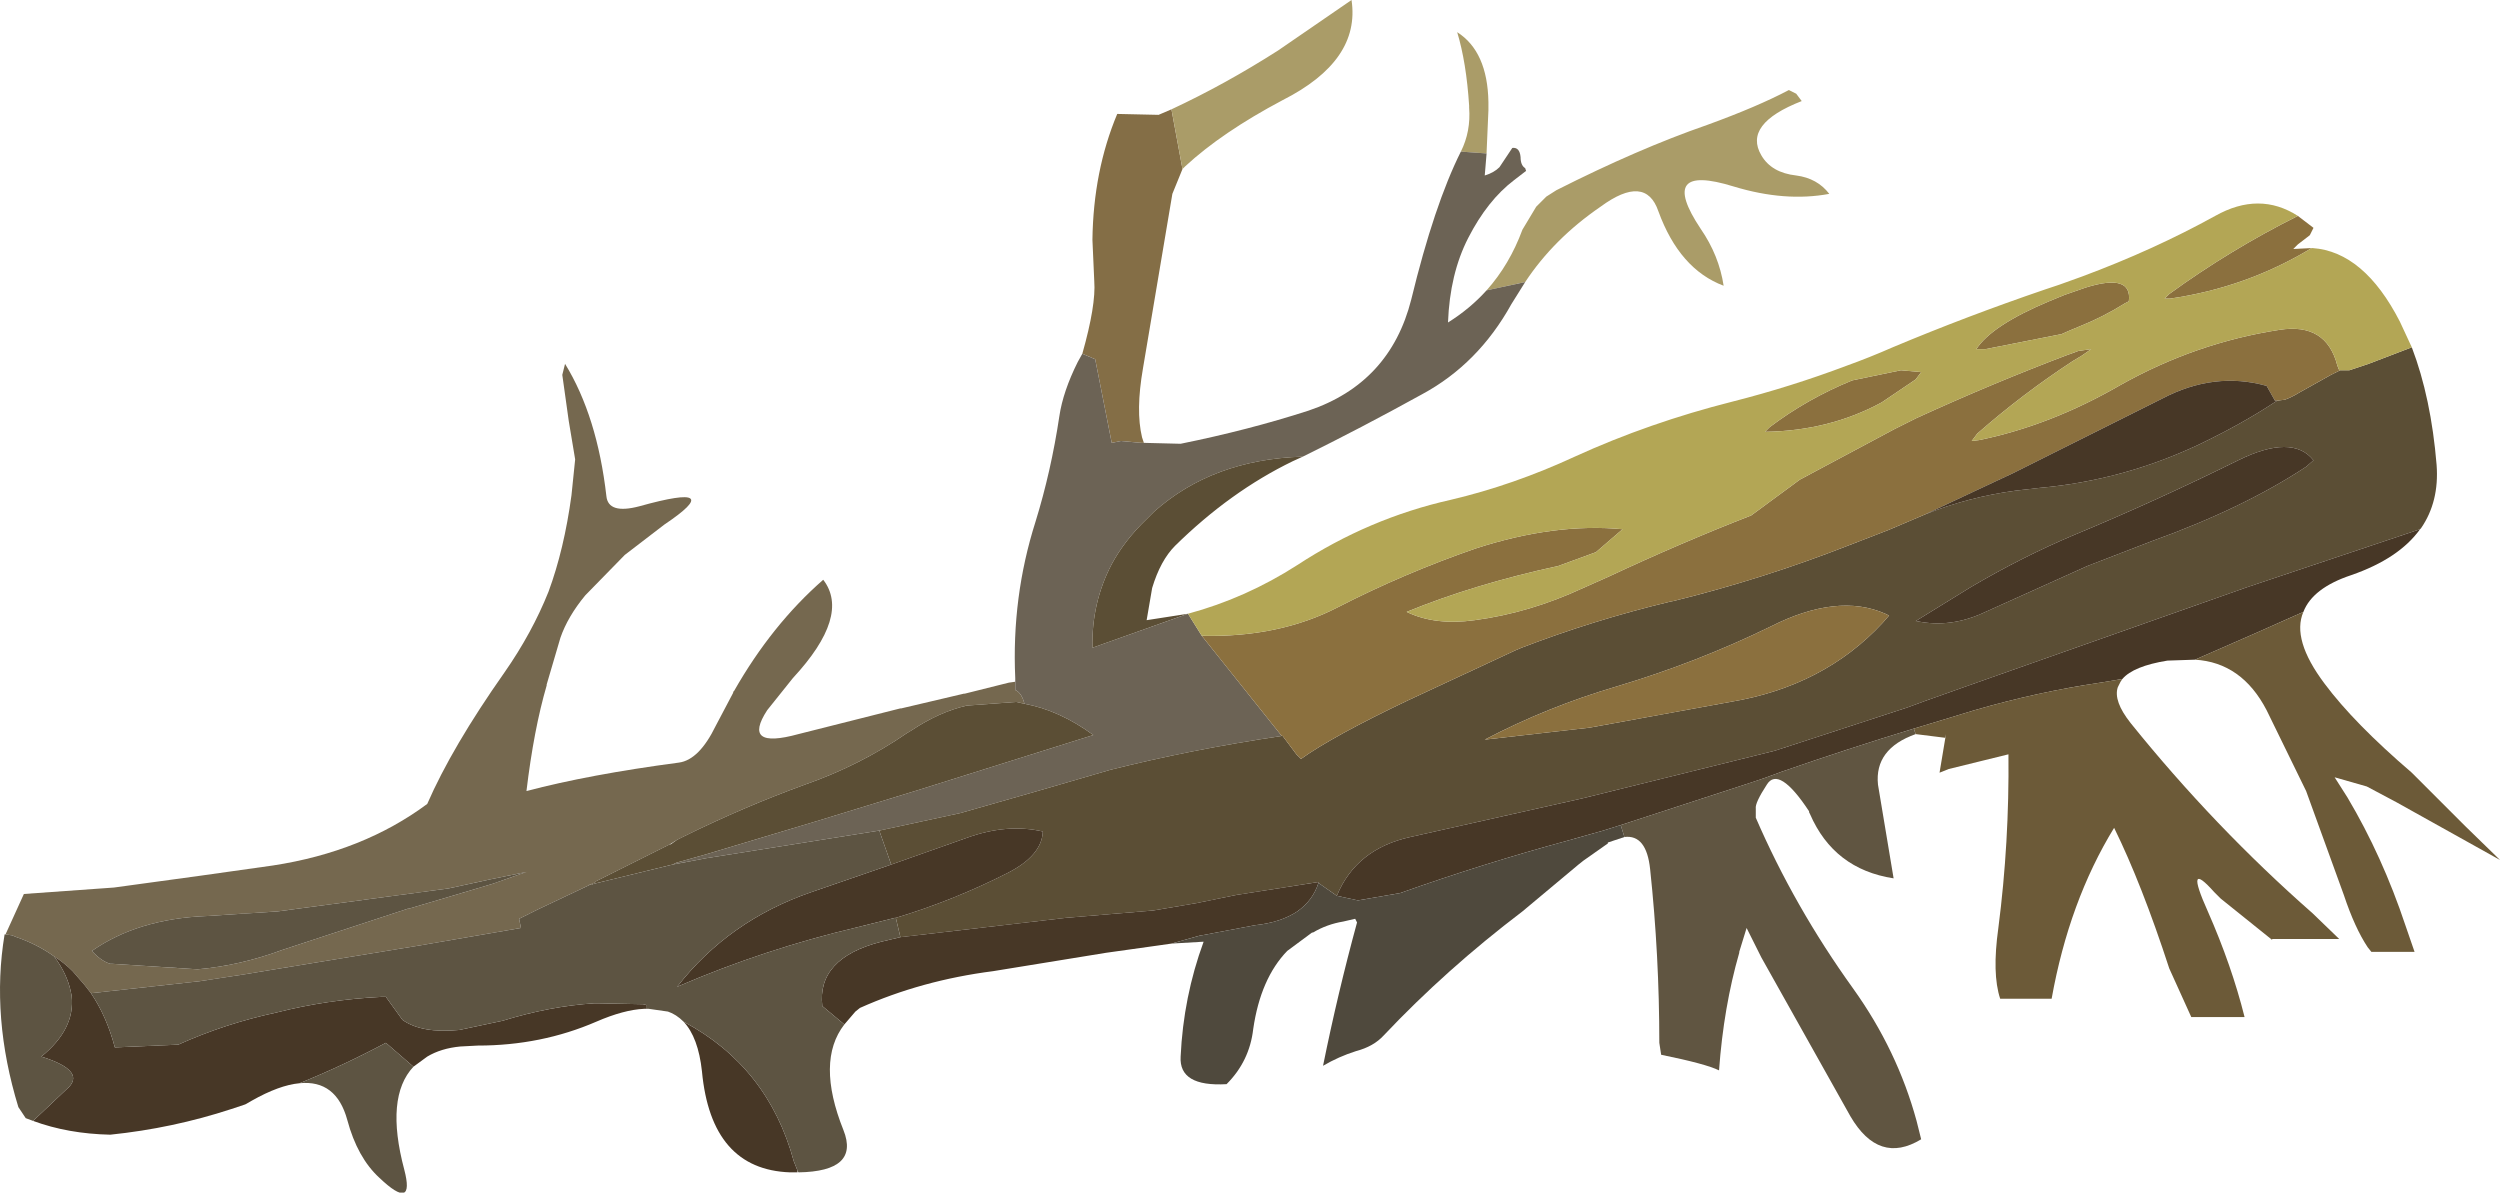
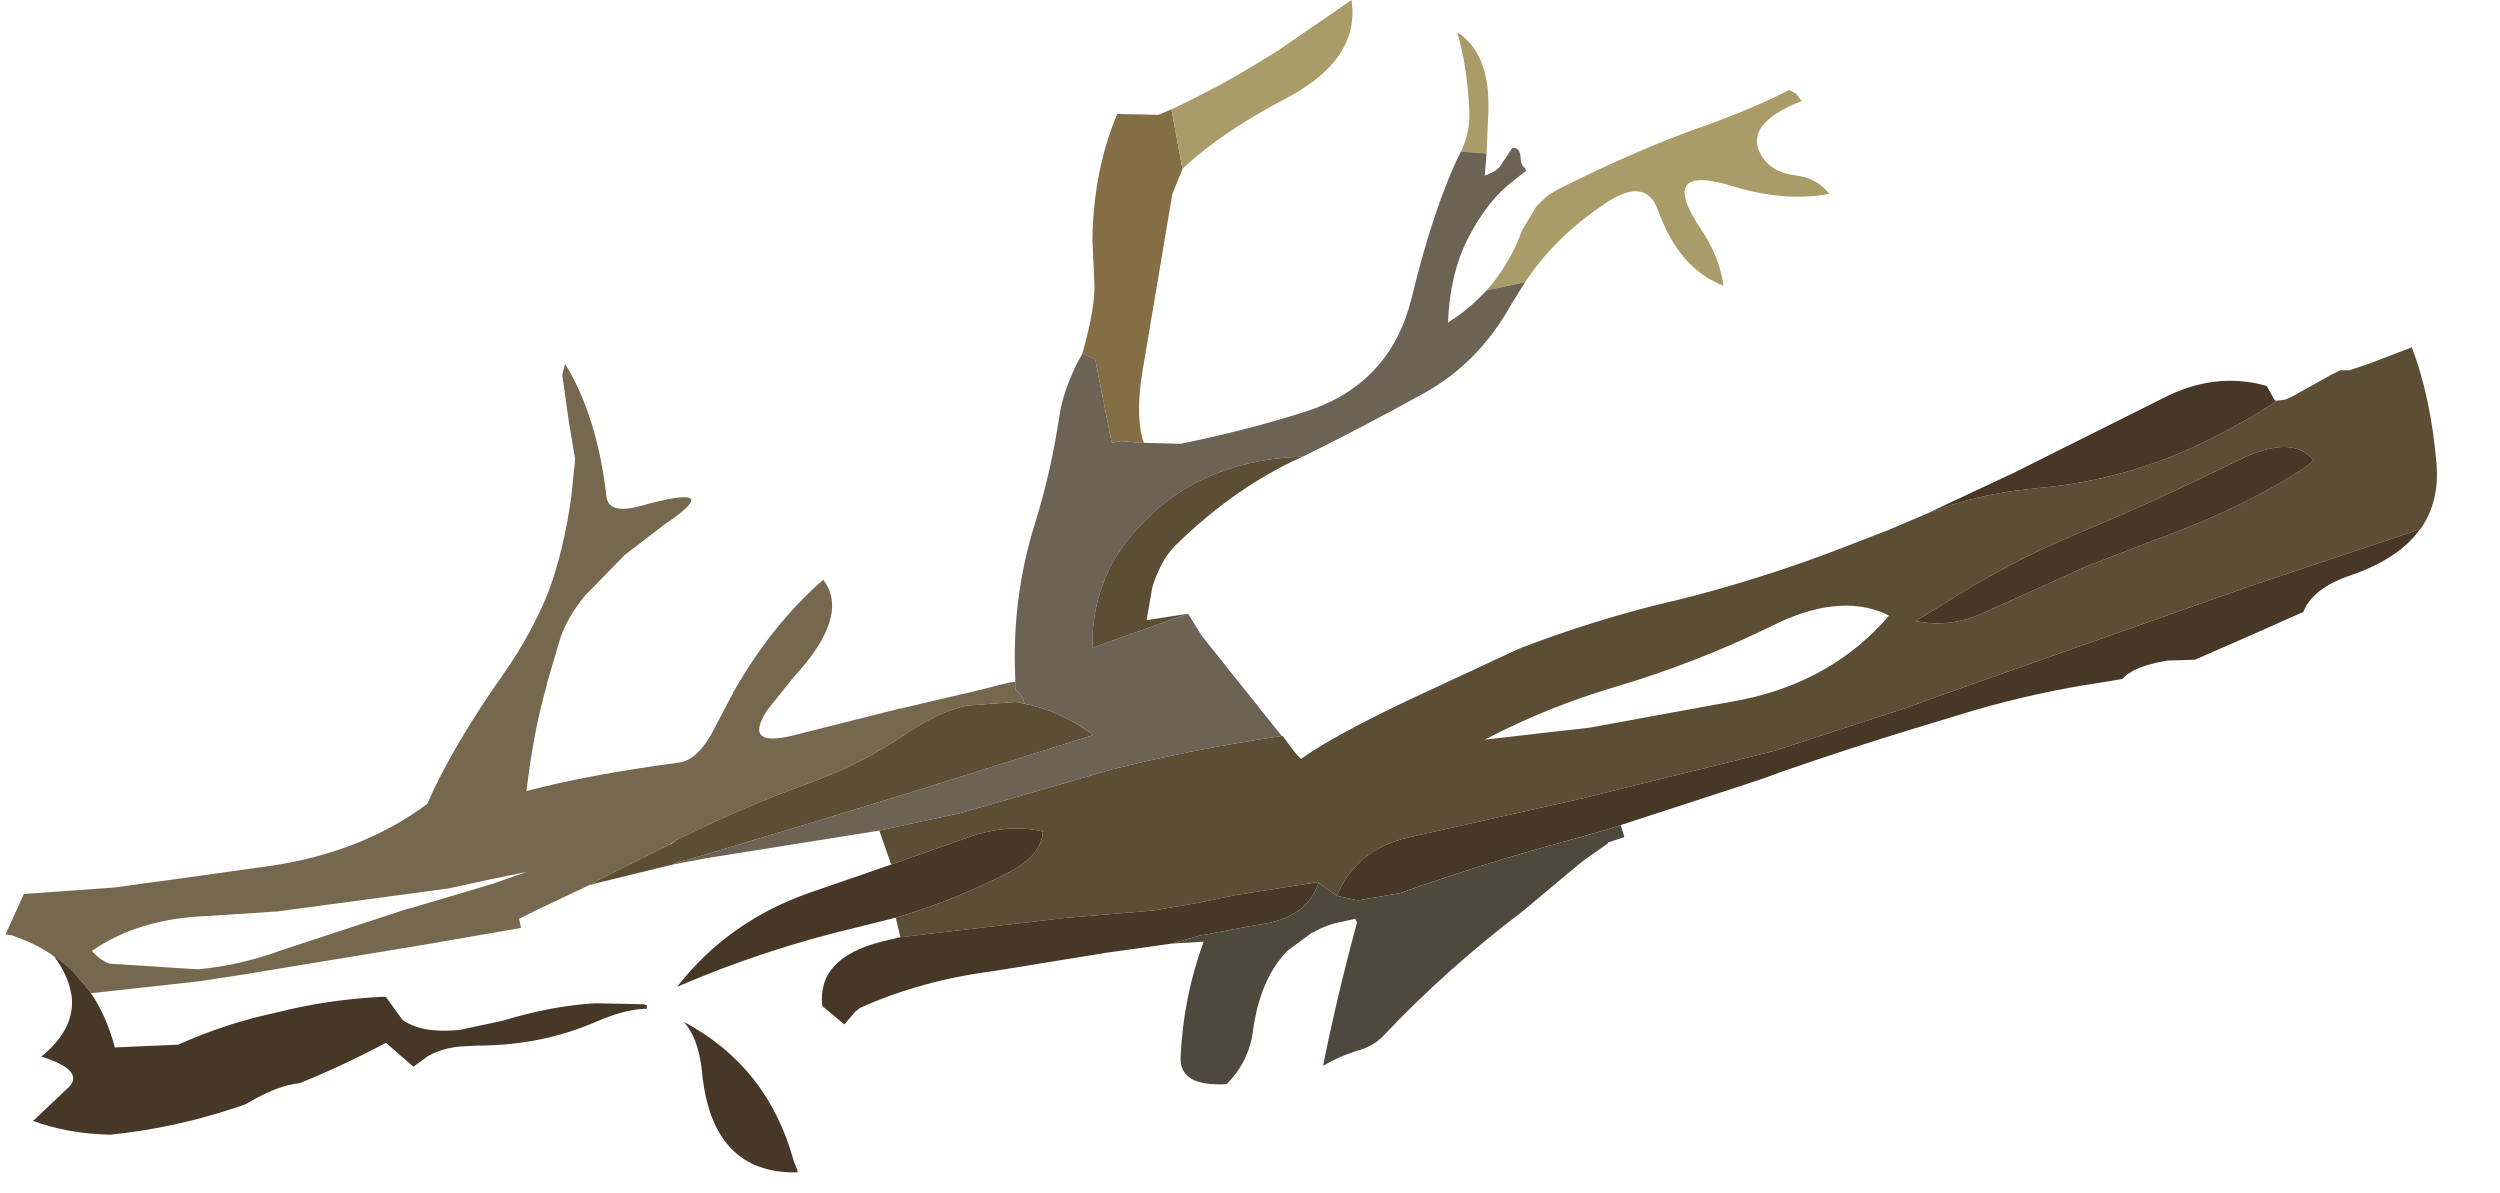
<svg xmlns="http://www.w3.org/2000/svg" height="64.9px" width="136.05px">
  <g transform="matrix(1.0, 0.0, 0.0, 1.0, 68.0, 32.45)">
    <path d="M-9.1 -13.2 Q-8.35 -15.85 -8.45 -17.15 L-8.55 -19.4 Q-8.5 -23.15 -7.2 -26.25 L-4.95 -26.2 -4.25 -26.5 -3.65 -23.25 -4.2 -21.9 -5.8 -12.4 Q-6.2 -10.1 -5.85 -8.65 L-5.75 -8.35 -5.9 -8.35 -7.0 -8.45 -7.5 -8.35 -8.4 -12.9 -9.1 -13.2" fill="#846e46" fill-rule="evenodd" stroke="none" />
    <path d="M-67.7 18.4 L-66.7 16.2 -61.8 15.85 -57.05 15.2 -53.15 14.65 Q-48.25 13.9 -44.75 11.3 -43.4 8.2 -40.55 4.15 -39.05 2.0 -38.15 -0.25 -37.3 -2.55 -36.9 -5.5 L-36.7 -7.45 -37.05 -9.55 -37.4 -12.05 -37.25 -12.65 Q-35.5 -9.8 -35.0 -5.45 -34.9 -4.45 -33.2 -4.9 -28.35 -6.25 -31.85 -3.9 L-34.0 -2.25 -36.15 -0.05 Q-37.1 1.1 -37.5 2.25 L-38.25 4.8 -38.25 4.85 Q-38.95 7.25 -39.35 10.6 -35.95 9.7 -31.05 9.05 -29.95 8.9 -29.05 7.05 L-28.1 5.25 -28.1 5.2 -28.05 5.15 Q-26.0 1.55 -23.2 -0.9 -21.7 1.05 -24.85 4.45 L-26.25 6.2 Q-27.65 8.35 -24.55 7.5 L-19.0 6.1 -18.95 6.1 -15.55 5.3 -15.5 5.3 -13.1 4.7 -12.75 4.65 -12.75 5.1 Q-12.4 5.25 -12.25 5.85 L-12.7 5.75 -15.4 5.95 Q-16.9 6.3 -18.4 7.3 L-18.65 7.45 Q-21.2 9.2 -24.2 10.25 -27.5 11.45 -30.75 13.05 L-31.15 13.25 -31.55 13.5 -33.45 14.45 -35.55 15.5 -35.6 15.55 -35.65 15.6 -35.7 15.6 -35.8 15.65 -35.9 15.7 -35.95 15.7 -36.0 15.75 -38.75 17.05 -38.85 17.1 -39.75 17.55 -39.65 18.05 -45.15 19.0 -53.35 20.35 -54.55 20.55 -57.15 20.95 -63.05 21.6 -63.4 21.15 -64.05 20.4 Q-64.5 19.95 -65.05 19.6 -65.95 18.95 -67.1 18.55 L-67.35 18.45 -67.7 18.4 M-57.25 20.3 Q-54.95 20.1 -52.65 19.25 L-45.8 17.0 -45.75 17.0 -43.55 16.35 -41.2 15.65 -39.35 15.0 -41.3 15.4 -43.6 15.9 -52.9 17.15 -56.75 17.4 Q-60.5 17.55 -63.0 19.3 -62.5 19.85 -62.0 20.0 L-61.9 20.0 -57.25 20.3" fill="#75684f" fill-rule="evenodd" stroke="none" />
    <path d="M12.9 -16.65 Q14.15 -18.05 14.85 -19.95 L15.6 -21.2 16.15 -21.75 16.7 -22.1 Q21.15 -24.35 24.9 -25.65 27.65 -26.65 29.35 -27.55 L29.75 -27.35 30.05 -26.95 Q26.85 -25.7 27.85 -24.0 28.4 -23.05 29.75 -22.9 30.9 -22.75 31.55 -21.9 29.15 -21.45 26.35 -22.3 22.15 -23.6 24.55 -20.0 25.55 -18.55 25.8 -16.9 23.4 -17.8 22.25 -20.95 21.55 -23.0 19.1 -21.2 16.55 -19.45 15.0 -17.1 L12.9 -16.65 M-4.25 -26.5 Q-1.35 -27.85 1.55 -29.7 L5.55 -32.45 Q6.05 -29.15 1.8 -27.0 -1.5 -25.25 -3.5 -23.4 L-3.65 -23.25 -4.25 -26.5 M11.5 -24.2 Q12.05 -25.3 11.95 -26.6 L11.95 -26.7 Q11.8 -29.05 11.3 -30.7 12.95 -29.65 13.0 -26.9 L13.0 -26.6 13.0 -26.45 12.9 -24.15 12.9 -24.1 11.5 -24.2" fill="#aa9c68" fill-rule="evenodd" stroke="none" />
    <path d="M15.0 -17.1 L14.25 -15.9 Q12.45 -12.65 9.4 -11.0 6.05 -9.15 2.9 -7.6 -2.0 -7.45 -5.2 -4.6 L-5.6 -4.2 Q-6.8 -3.05 -7.5 -1.75 -8.6 0.35 -8.55 2.8 L-3.35 0.95 -2.6 2.15 1.75 7.6 Q-3.25 8.35 -7.6 9.45 L-11.55 10.6 -15.75 11.8 -20.15 12.75 -29.55 14.25 -31.4 14.6 -31.2 14.5 -29.6 14.05 -23.6 12.25 -18.05 10.55 -8.5 7.55 Q-10.35 6.2 -12.25 5.85 -12.4 5.25 -12.75 5.1 L-12.75 4.65 -12.75 4.45 Q-12.95 0.05 -11.65 -4.05 -10.8 -6.8 -10.35 -9.8 -10.15 -11.15 -9.35 -12.75 L-9.1 -13.2 -8.4 -12.9 -7.5 -8.35 -7.0 -8.45 -5.9 -8.35 -5.75 -8.35 -3.75 -8.3 Q-0.05 -9.05 3.2 -10.1 7.65 -11.6 8.8 -16.15 10.05 -21.3 11.5 -24.2 L12.9 -24.1 12.8 -22.9 Q13.3 -23.05 13.6 -23.35 L14.3 -24.4 Q14.7 -24.45 14.75 -23.9 14.75 -23.45 15.0 -23.3 L15.05 -23.15 14.4 -22.65 Q12.95 -21.55 11.9 -19.5 10.9 -17.55 10.8 -14.9 12.0 -15.65 12.9 -16.65 L15.0 -17.1" fill="#6c6355" fill-rule="evenodd" stroke="none" />
    <path d="M2.9 -7.6 L2.35 -7.35 Q-1.05 -5.7 -4.05 -2.75 -4.85 -1.95 -5.3 -0.45 L-5.6 1.3 -3.35 0.95 -8.55 2.8 Q-8.6 0.35 -7.5 -1.75 -6.8 -3.05 -5.6 -4.2 L-5.2 -4.6 Q-2.0 -7.45 2.9 -7.6 M63.25 -13.55 Q64.3 -10.8 64.6 -7.15 64.75 -5.15 63.75 -3.7 L63.7 -3.65 54.3 -0.5 45.8 2.5 39.0 4.9 36.75 5.7 35.8 6.05 28.6 8.4 27.6 8.65 18.1 11.0 8.75 13.1 Q5.8 13.75 4.75 16.3 L3.75 15.6 3.75 15.55 -0.7 16.25 -2.9 16.7 -5.25 17.1 -10.0 17.5 -19.0 18.55 -19.25 17.5 Q-16.1 16.55 -13.15 15.05 -11.3 14.1 -11.25 12.8 -13.2 12.35 -15.4 13.15 L-19.5 14.6 -20.15 12.75 -15.75 11.8 -11.55 10.6 -7.6 9.45 Q-3.25 8.35 1.75 7.6 L1.8 7.6 2.55 8.6 2.8 8.85 Q4.55 7.6 8.65 5.65 L14.45 2.95 14.8 2.8 Q18.7 1.3 22.85 0.3 L23.1 0.25 Q27.95 -0.95 32.55 -2.75 L34.75 -3.6 36.75 -4.45 Q39.1 -5.4 41.7 -5.75 L43.0 -5.9 Q47.5 -6.3 51.65 -8.25 54.05 -9.4 55.85 -10.6 L55.95 -10.65 56.35 -10.7 Q56.75 -10.85 57.15 -11.1 L58.85 -12.05 59.35 -12.3 59.85 -12.3 60.9 -12.65 63.25 -13.55 M45.6 -1.65 L49.1 -3.0 Q54.1 -4.8 57.5 -7.05 L57.9 -7.4 Q56.75 -8.85 53.8 -7.4 49.35 -5.2 44.9 -3.35 42.05 -2.15 39.25 -0.5 L36.25 1.35 36.3 1.35 Q38.15 1.75 40.05 0.85 L45.6 -1.65 M34.8 1.05 L34.6 0.95 Q32.0 -0.2 28.35 1.65 24.35 3.6 20.0 4.9 16.25 6.0 12.8 7.8 L18.5 7.15 26.15 5.75 Q31.25 4.9 34.45 1.45 L34.8 1.05 M-12.25 5.85 Q-10.35 6.2 -8.5 7.55 L-18.05 10.55 -23.6 12.25 -29.6 14.05 -31.2 14.5 -31.4 14.6 -35.7 15.65 -35.8 15.7 -35.9 15.7 -36.0 15.75 -35.95 15.7 -35.9 15.7 -35.8 15.65 -35.7 15.6 -35.65 15.6 -35.6 15.55 -35.55 15.5 -33.45 14.45 -31.55 13.5 -31.5 13.5 -31.15 13.25 -30.75 13.05 Q-27.5 11.45 -24.2 10.25 -21.2 9.2 -18.65 7.45 L-18.4 7.3 Q-16.9 6.3 -15.4 5.95 L-12.7 5.75 -12.25 5.85" fill="#5b4e35" fill-rule="evenodd" stroke="none" />
-     <path d="M57.05 -20.7 L57.9 -20.05 57.7 -19.65 57.05 -19.15 56.8 -18.9 57.8 -18.95 Q54.25 -16.8 50.1 -16.2 L49.8 -16.2 50.05 -16.45 Q53.35 -18.85 57.05 -20.7 M-2.6 2.15 Q1.6 2.25 4.8 0.6 8.4 -1.25 12.3 -2.6 16.6 -4.0 20.3 -3.65 L18.85 -2.4 16.8 -1.65 Q12.2 -0.65 8.55 0.85 10.1 1.6 12.25 1.3 15.25 0.9 18.15 -0.45 L19.5 -1.05 Q23.45 -2.9 27.3 -4.4 L29.95 -6.35 35.1 -9.1 36.3 -9.7 Q40.45 -11.6 44.55 -13.15 L44.7 -13.2 45.1 -13.35 45.8 -13.45 45.3 -13.1 44.8 -12.8 Q42.05 -11.0 39.6 -8.85 L39.3 -8.45 39.7 -8.5 Q43.6 -9.3 47.4 -11.5 51.5 -13.8 56.05 -14.5 58.6 -14.9 59.2 -12.55 L59.3 -12.3 59.35 -12.3 58.85 -12.05 57.15 -11.1 Q56.75 -10.85 56.35 -10.7 L55.95 -10.65 55.8 -10.65 55.35 -11.45 Q52.5 -12.25 49.65 -10.75 L41.55 -6.7 36.75 -4.45 34.75 -3.6 32.55 -2.75 Q27.95 -0.95 23.1 0.25 L22.85 0.3 Q18.7 1.3 14.8 2.8 L14.45 2.95 8.65 5.65 Q4.55 7.6 2.8 8.85 L2.55 8.6 1.8 7.6 1.75 7.6 -2.6 2.15 M39.55 -13.45 Q40.4 -14.75 43.5 -16.05 L44.35 -16.4 45.5 -16.8 Q48.05 -17.6 47.85 -16.05 L47.65 -15.95 Q46.45 -15.2 45.2 -14.7 L44.6 -14.45 44.15 -14.25 44.1 -14.25 40.05 -13.45 39.55 -13.45 M28.05 -8.95 L28.3 -9.2 Q30.35 -10.75 32.8 -11.75 L35.45 -12.3 36.55 -12.2 36.25 -11.8 34.4 -10.55 Q31.55 -9.0 28.05 -8.95 M34.8 1.05 L34.45 1.45 Q31.25 4.9 26.15 5.75 L18.5 7.15 12.8 7.8 Q16.25 6.0 20.0 4.9 24.35 3.6 28.35 1.65 32.0 -0.2 34.6 0.95 L34.8 1.05" fill="#8b703e" fill-rule="evenodd" stroke="none" />
-     <path d="M-3.35 0.95 Q-0.2 0.1 2.6 -1.7 6.5 -4.25 10.95 -5.25 14.35 -6.05 17.7 -7.6 21.75 -9.45 26.3 -10.6 29.45 -11.4 32.5 -12.55 33.75 -13.0 35.0 -13.55 39.05 -15.25 43.3 -16.7 L44.05 -16.95 45.3 -17.4 Q49.2 -18.85 52.55 -20.7 54.95 -22.05 57.05 -20.7 53.35 -18.85 50.05 -16.45 L49.8 -16.2 50.1 -16.2 Q54.25 -16.8 57.8 -18.95 L57.85 -18.95 Q60.65 -18.75 62.6 -14.95 L63.25 -13.55 60.9 -12.65 59.85 -12.3 59.35 -12.3 59.3 -12.3 59.2 -12.55 Q58.6 -14.9 56.05 -14.5 51.5 -13.8 47.4 -11.5 43.6 -9.3 39.7 -8.5 L39.3 -8.45 39.6 -8.85 Q42.05 -11.0 44.8 -12.8 L45.3 -13.1 45.8 -13.45 45.1 -13.35 44.7 -13.2 44.55 -13.15 Q40.45 -11.6 36.3 -9.7 L35.1 -9.1 29.95 -6.35 27.3 -4.4 Q23.45 -2.9 19.5 -1.05 L18.15 -0.45 Q15.25 0.9 12.25 1.3 10.1 1.6 8.55 0.85 12.2 -0.65 16.8 -1.65 L18.85 -2.4 20.3 -3.65 Q16.6 -4.0 12.3 -2.6 8.4 -1.25 4.8 0.6 1.6 2.25 -2.6 2.15 L-3.35 0.95 M39.55 -13.45 L40.05 -13.45 44.1 -14.25 44.15 -14.25 44.6 -14.45 45.2 -14.7 Q46.45 -15.2 47.65 -15.95 L47.85 -16.05 Q48.05 -17.6 45.5 -16.8 L44.35 -16.4 43.5 -16.05 Q40.4 -14.75 39.55 -13.45 M28.05 -8.95 Q31.55 -9.0 34.4 -10.55 L36.25 -11.8 36.55 -12.2 35.45 -12.3 32.8 -11.75 Q30.35 -10.75 28.3 -9.2 L28.05 -8.95" fill="#b3a655" fill-rule="evenodd" stroke="none" />
    <path d="M63.7 -3.65 Q62.55 -2.05 59.95 -1.15 57.85 -0.45 57.35 0.85 L54.65 2.05 51.45 3.45 49.95 3.5 Q48.1 3.8 47.5 4.5 L47.2 4.55 46.3 4.7 Q42.9 5.2 39.45 6.2 L37.15 6.9 36.15 7.2 Q32.55 8.3 28.95 9.55 L28.0 9.9 26.95 10.25 20.2 12.45 19.25 12.75 17.3 13.3 Q12.7 14.55 8.2 16.15 L5.9 16.55 4.75 16.3 Q5.8 13.75 8.75 13.1 L18.1 11.0 27.6 8.65 28.6 8.4 35.8 6.05 36.75 5.7 39.0 4.9 45.8 2.5 54.3 -0.5 63.7 -3.65 M-4.25 18.9 L-4.95 19.0 -7.8 19.4 -13.95 20.4 Q-17.85 20.9 -21.2 22.4 L-21.45 22.6 -22.05 23.3 -23.25 22.3 Q-23.55 19.7 -20.05 18.8 L-19.0 18.55 -10.0 17.5 -5.25 17.1 -2.9 16.7 -0.7 16.25 3.75 15.55 3.75 15.6 Q3.45 16.55 2.6 17.15 1.7 17.75 0.3 17.9 L-2.6 18.45 -2.65 18.45 -4.25 18.9 M-24.6 31.25 L-24.6 31.35 -25.0 31.35 Q-29.3 31.2 -29.8 25.85 -30.0 24.0 -30.8 23.15 -26.2 25.6 -24.8 30.75 L-24.6 31.25 M-32.8 22.45 L-32.95 22.45 Q-34.05 22.5 -35.55 23.15 -38.55 24.45 -42.0 24.45 L-42.95 24.5 Q-44.0 24.6 -44.75 25.05 L-45.5 25.6 -47.0 24.3 Q-49.35 25.55 -51.7 26.5 -52.8 26.6 -54.3 27.45 L-54.65 27.65 -55.4 27.9 Q-58.6 28.95 -62.0 29.3 -64.3 29.25 -66.2 28.55 L-64.4 26.85 Q-63.2 25.85 -65.75 25.05 -63.9 23.55 -64.1 21.75 L-64.15 21.5 Q-64.35 20.55 -65.05 19.6 -64.5 19.95 -64.05 20.4 L-63.4 21.15 -63.05 21.6 Q-62.2 22.85 -61.75 24.55 L-58.3 24.4 Q-55.75 23.25 -52.95 22.65 -50.2 21.95 -47.25 21.8 L-47.0 21.8 -46.1 23.05 Q-45.05 23.8 -43.0 23.6 L-40.65 23.1 Q-38.05 22.3 -35.65 22.15 L-35.55 22.15 -35.5 22.15 -33.0 22.2 -32.8 22.25 -32.8 22.45 M36.75 -4.45 L41.55 -6.7 49.65 -10.75 Q52.5 -12.25 55.35 -11.45 L55.8 -10.65 55.95 -10.65 55.85 -10.6 Q54.05 -9.4 51.65 -8.25 47.5 -6.3 43.0 -5.9 L41.7 -5.75 Q39.1 -5.4 36.75 -4.45 M45.6 -1.65 L40.05 0.85 Q38.15 1.75 36.3 1.35 L36.25 1.35 39.25 -0.5 Q42.05 -2.15 44.9 -3.35 49.35 -5.2 53.8 -7.4 56.75 -8.85 57.9 -7.4 L57.5 -7.05 Q54.1 -4.8 49.1 -3.0 L45.6 -1.65 M-19.25 17.5 L-19.3 17.5 -20.3 17.75 -21.3 18.0 Q-26.4 19.2 -31.15 21.25 -28.35 17.65 -23.85 16.1 L-19.5 14.6 -15.4 13.15 Q-13.2 12.35 -11.25 12.8 -11.3 14.1 -13.15 15.05 -16.1 16.55 -19.25 17.5" fill="#473726" fill-rule="evenodd" stroke="none" />
-     <path d="M57.35 0.85 Q56.7 2.35 58.5 4.75 60.1 6.9 63.25 9.6 L66.15 12.5 68.05 14.35 62.4 11.2 60.8 10.35 59.05 9.85 59.75 10.95 Q61.65 14.15 62.9 17.9 L63.4 19.35 61.05 19.35 60.85 19.1 Q60.15 18.05 59.55 16.25 L57.5 10.6 55.35 6.2 Q54.0 3.6 51.45 3.45 L54.65 2.05 57.35 0.85 M47.5 4.5 L47.4 4.65 47.25 4.95 Q47.0 5.7 47.95 6.9 52.5 12.55 57.85 17.25 L59.3 18.65 55.65 18.65 55.65 18.7 52.85 16.45 52.5 16.1 Q50.85 14.25 52.15 17.15 53.45 20.1 54.15 22.9 L51.25 22.9 50.05 20.25 Q48.55 15.65 47.05 12.6 44.6 16.6 43.65 21.9 L40.85 21.9 Q40.4 20.55 40.75 18.05 41.35 13.4 41.3 8.6 L38.05 9.4 37.55 9.6 37.9 7.5 37.85 7.7 36.25 7.5 36.15 7.2 37.15 6.9 39.45 6.2 Q42.9 5.2 46.3 4.7 L47.2 4.55 47.5 4.5" fill="#6c5a38" fill-rule="evenodd" stroke="none" />
-     <path d="M36.25 7.5 Q34.0 8.3 34.2 10.25 L35.05 15.35 Q31.8 14.85 30.5 11.85 L30.45 11.75 30.45 11.7 Q28.8 9.2 28.15 10.25 27.5 11.25 27.55 11.55 L27.55 12.05 Q29.65 16.9 32.85 21.35 35.25 24.7 36.3 28.55 L36.55 29.55 Q34.25 30.95 32.7 28.3 L27.85 19.65 27.05 18.05 26.65 19.35 26.65 19.4 Q25.8 22.35 25.55 25.8 24.85 25.45 22.4 24.95 L22.3 24.3 Q22.3 19.55 21.8 14.85 21.6 12.95 20.4 13.1 L20.2 12.45 26.95 10.25 28.0 9.9 28.95 9.55 Q32.55 8.3 36.15 7.2 L36.25 7.5" fill="#605541" fill-rule="evenodd" stroke="none" />
    <path d="M20.4 13.1 L19.5 13.4 19.5 13.45 18.15 14.4 17.9 14.6 14.85 17.15 Q10.7 20.3 7.3 23.9 6.75 24.5 5.8 24.75 4.85 25.05 4.0 25.55 4.8 21.6 5.85 17.75 L5.75 17.55 5.1 17.7 Q4.2 17.85 3.45 18.3 L3.4 18.3 2.05 19.3 Q0.6 20.8 0.2 23.55 0.0 25.3 -1.25 26.55 -3.85 26.7 -3.75 25.05 -3.6 21.8 -2.5 18.8 L-2.55 18.8 -4.25 18.9 -2.65 18.45 -2.6 18.45 0.3 17.9 Q1.7 17.75 2.6 17.15 3.45 16.55 3.75 15.6 L4.75 16.3 5.9 16.55 8.2 16.15 Q12.7 14.55 17.3 13.3 L19.25 12.75 20.2 12.45 20.4 13.1" fill="#4f493d" fill-rule="evenodd" stroke="none" />
-     <path d="M-22.05 23.3 Q-23.6 25.3 -22.1 29.05 -21.2 31.3 -24.55 31.35 L-24.6 31.25 -24.8 30.75 Q-26.2 25.6 -30.8 23.15 -31.2 22.75 -31.65 22.6 L-32.7 22.45 -32.8 22.45 -32.8 22.25 -33.0 22.2 -35.5 22.15 -35.55 22.15 -35.65 22.15 Q-38.05 22.3 -40.65 23.1 L-43.0 23.6 Q-45.05 23.8 -46.1 23.05 L-47.0 21.8 -47.25 21.8 Q-50.2 21.95 -52.95 22.65 -55.75 23.25 -58.3 24.4 L-61.75 24.55 Q-62.2 22.85 -63.05 21.6 L-57.15 20.95 -54.55 20.55 -53.35 20.35 -45.15 19.0 -39.65 18.05 -39.75 17.55 -38.85 17.1 -38.75 17.05 -36.0 15.75 -35.9 15.7 -35.8 15.7 -35.7 15.65 -31.4 14.6 -29.55 14.25 -20.15 12.75 -19.5 14.6 -23.85 16.1 Q-28.35 17.65 -31.15 21.25 -26.4 19.2 -21.3 18.0 L-20.3 17.75 -19.3 17.5 -19.25 17.5 -19.0 18.55 -20.05 18.8 Q-23.55 19.7 -23.25 22.3 L-22.05 23.3 M-45.5 25.6 Q-47.05 27.25 -46.0 31.2 -45.4 33.5 -47.35 31.65 -48.55 30.55 -49.1 28.5 -49.7 26.3 -51.7 26.5 -49.35 25.55 -47.0 24.3 L-45.5 25.6 M-66.2 28.55 L-66.6 28.4 -67.0 27.8 Q-68.5 22.9 -67.75 18.4 L-67.7 18.4 -67.35 18.45 -67.1 18.55 Q-65.95 18.95 -65.05 19.6 -64.35 20.55 -64.15 21.5 L-64.1 21.75 Q-63.9 23.55 -65.75 25.05 -63.2 25.85 -64.4 26.85 L-66.2 28.55 M-57.25 20.3 L-61.9 20.0 -62.0 20.0 Q-62.5 19.85 -63.0 19.3 -60.5 17.55 -56.75 17.4 L-52.9 17.15 -43.6 15.9 -41.3 15.4 -39.35 15.0 -41.2 15.65 -43.55 16.35 -45.75 17.0 -45.8 17.0 -52.65 19.25 Q-54.95 20.1 -57.25 20.3" fill="#5d5442" fill-rule="evenodd" stroke="none" />
  </g>
</svg>